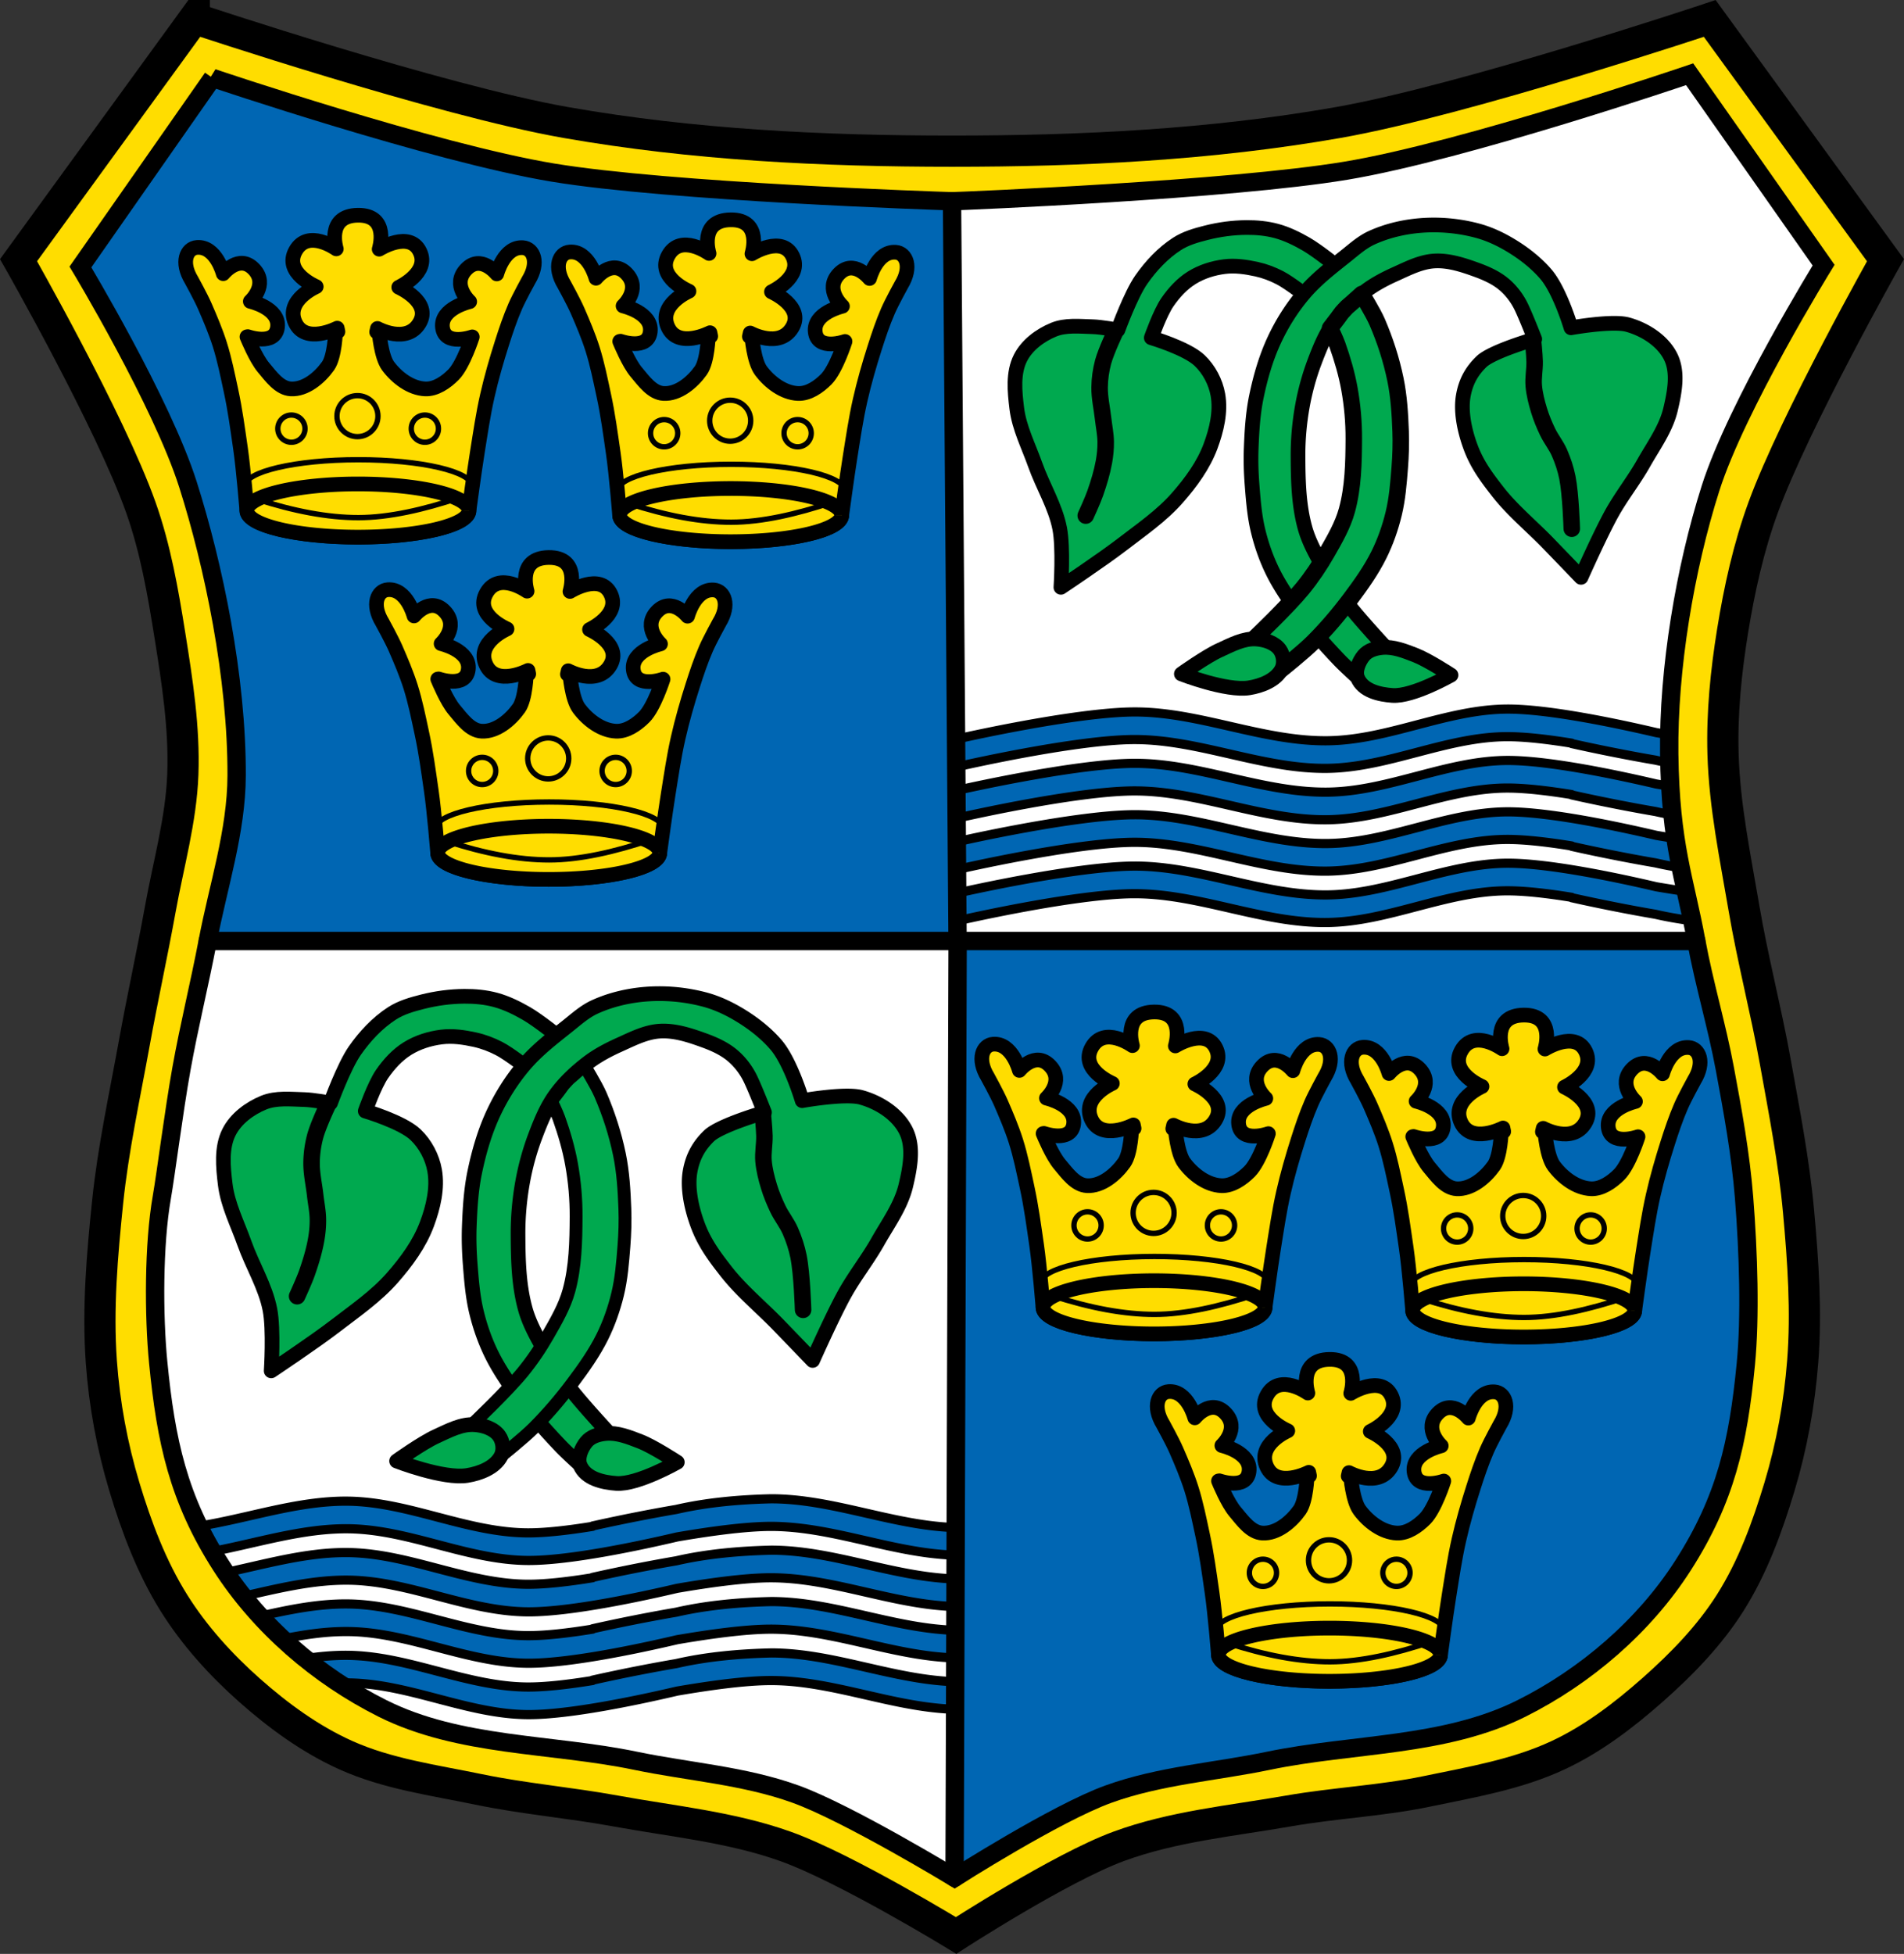
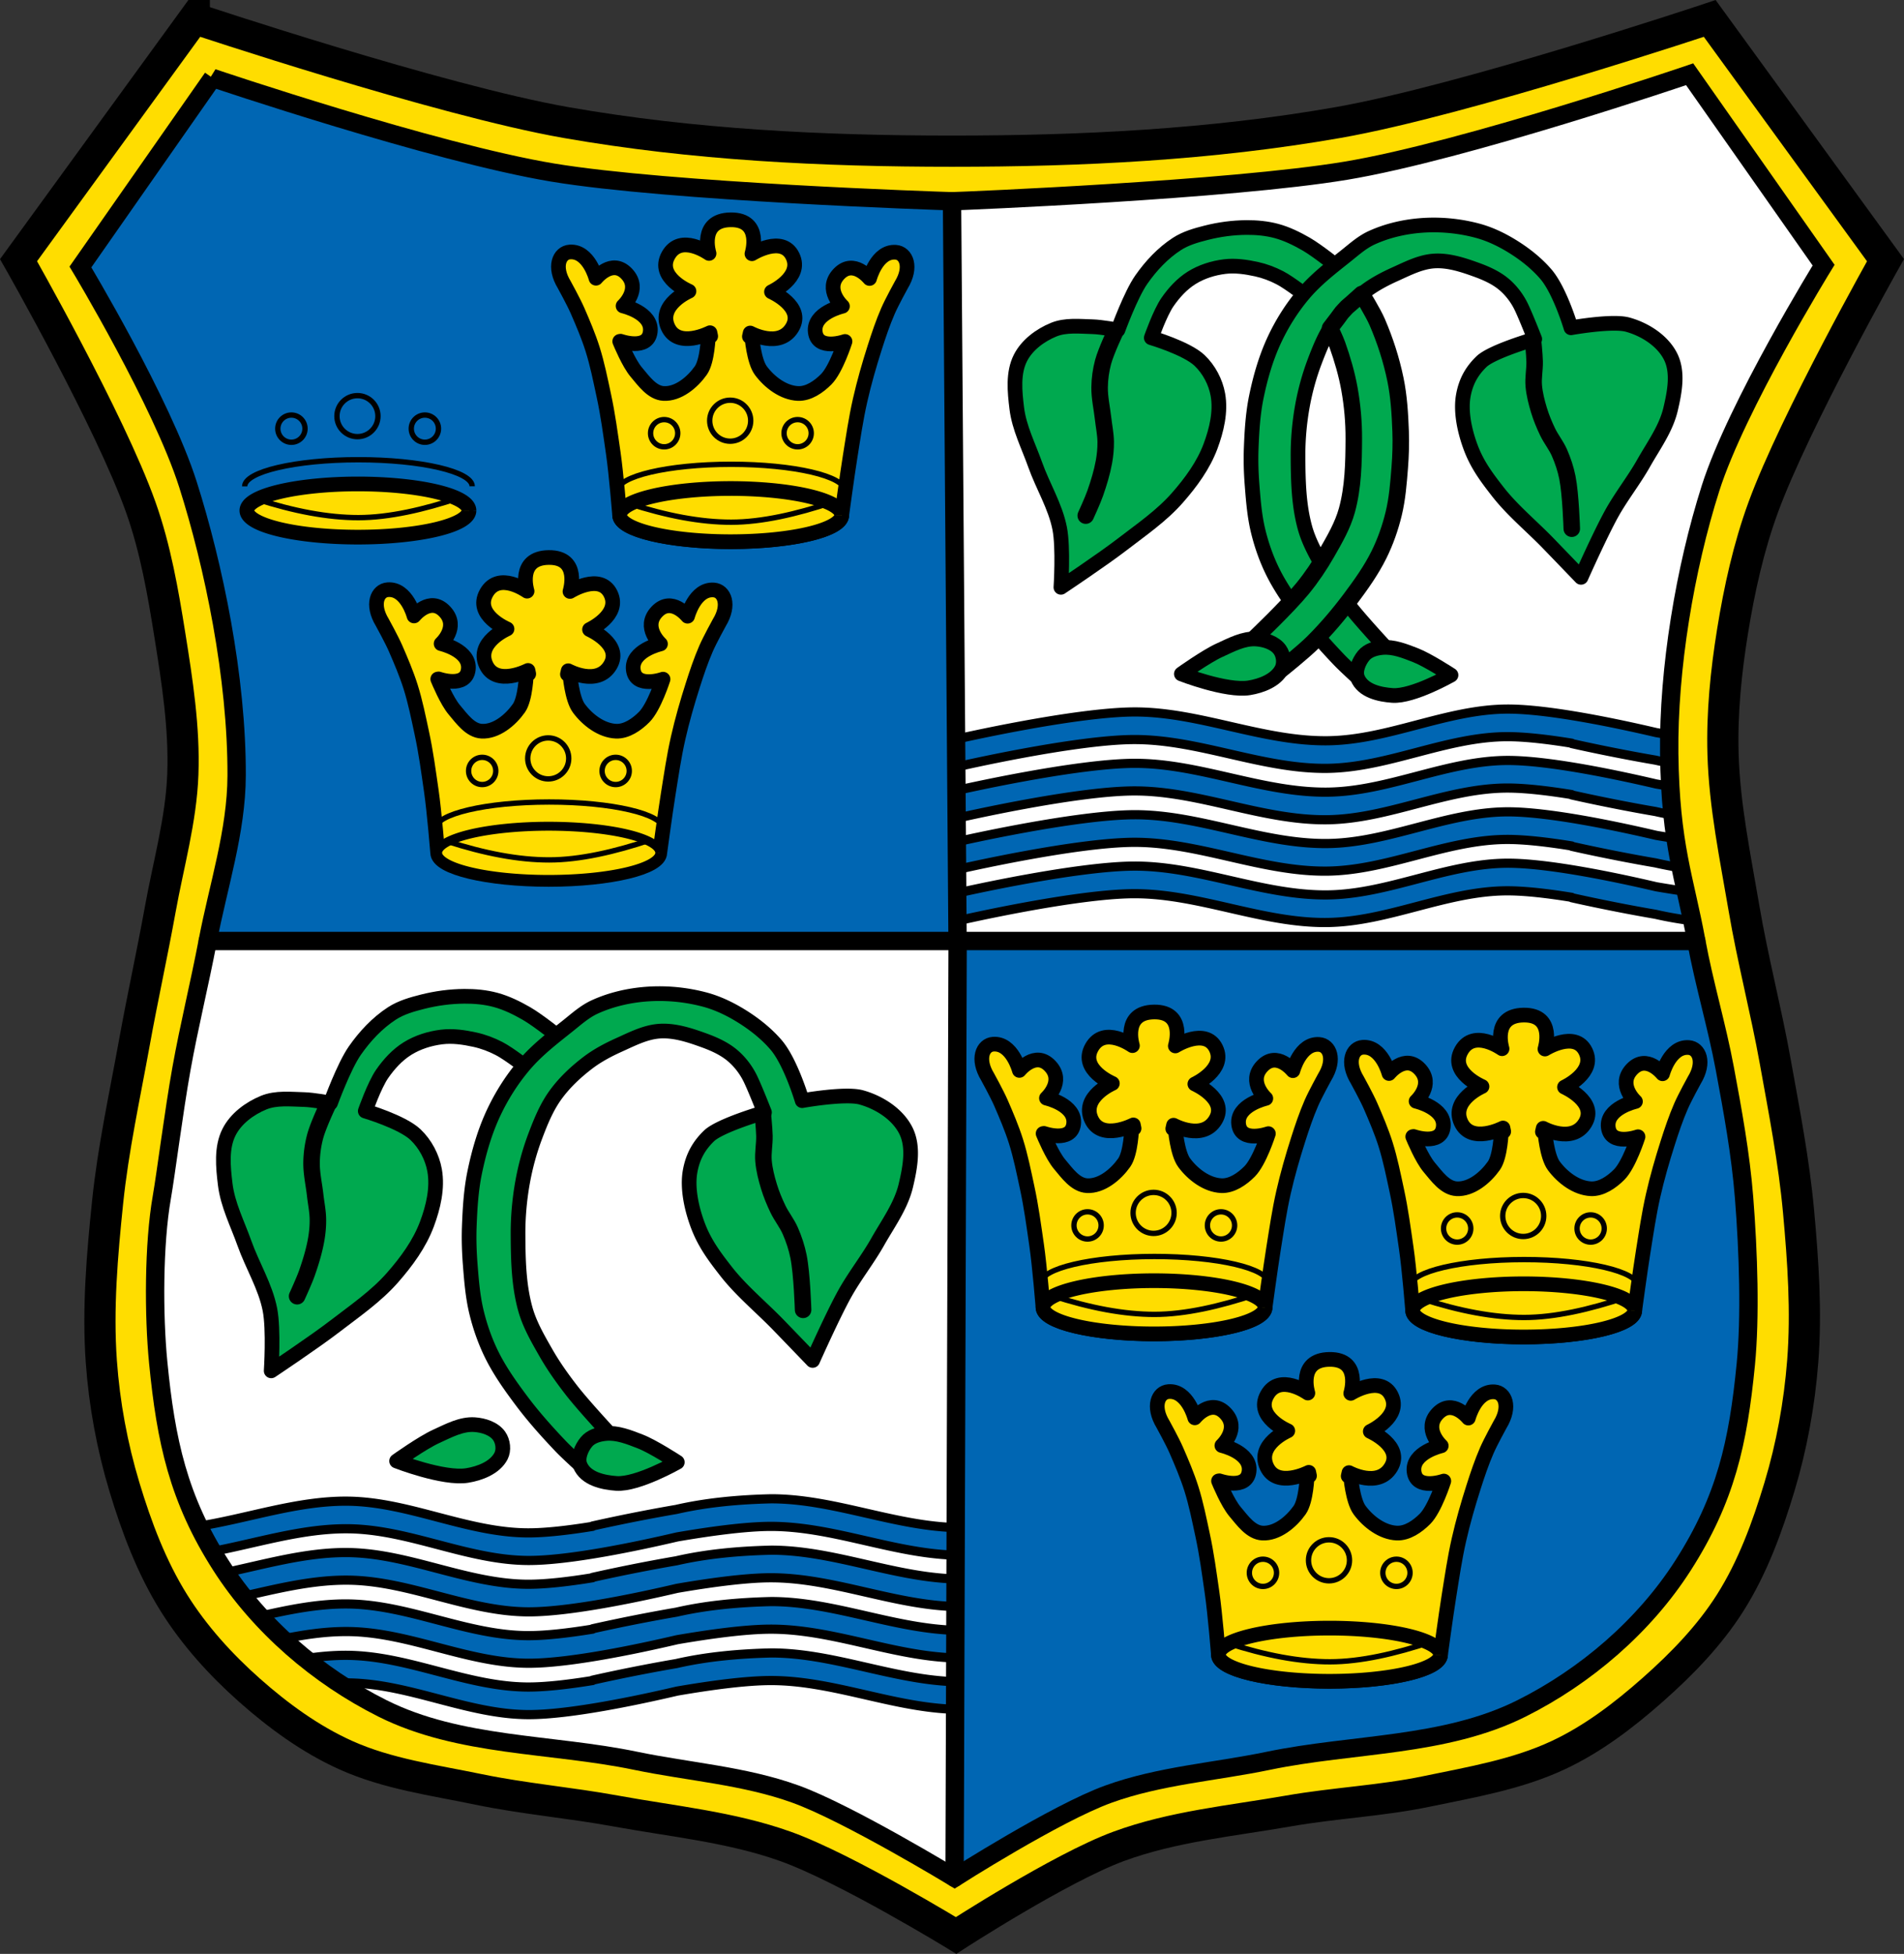
<svg xmlns="http://www.w3.org/2000/svg" width="2075.563" height="2129.407">
  <rect width="100%" height="100%" fill="#333333" stroke="none" />
  <g style="display:inline">
    <path style="display:inline;fill:#fd0;fill-opacity:1;fill-rule:evenodd;stroke:#000;stroke-width:34;stroke-linecap:butt;stroke-linejoin:miter;stroke-miterlimit:4;stroke-dasharray:none;stroke-opacity:1" d="M383.205 298.039 191.604 561.508s99.74 174.963 133.287 269.355c15.992 45 24.225 92.548 31.745 139.708 7.97 49.976 15.914 100.594 14.073 151.167-1.806 49.616-15.728 98.051-24.55 146.91-8.821 48.846-19.539 97.337-28.376 146.18-10.424 57.619-23.055 114.996-29.068 173.24-5.951 57.65-10.998 115.924-6.865 173.733 3.304 46.222 11.815 92.352 25.192 136.72 13.222 43.856 29.663 87.548 53.948 126.387 22.288 35.646 51.13 67.435 82.605 95.304 31.544 27.93 66.406 53.335 104.833 70.612 45.421 20.422 95.907 27.193 144.674 37.293 49.226 10.194 99.526 14.412 148.978 23.451 62.2 11.37 126.16 17.422 185.701 38.703 65.808 23.522 185.86 97.015 185.86 97.015s113.854-73.728 176.966-97.014c59.322-21.888 123.416-27.822 185.703-38.704 49.748-8.69 100.563-10.951 150.01-21.208 48.626-10.086 98.648-18.517 143.64-39.536 37.983-17.743 72.013-43.8 103.411-71.578 31.54-27.904 61.485-58.768 84.027-94.338 24.512-38.676 40.542-82.571 53.76-126.411 13.379-44.371 21.773-90.493 25.381-136.696 4.25-54.407.424-109.307-4.534-163.653-5.007-54.867-15.658-109.094-25.4-163.32-10.055-55.975-24.58-111.102-34.1-167.17-9.454-55.692-21.191-111.455-22.825-167.92-1.29-44.597 3.228-89.402 10.329-133.45 7.401-45.908 17.501-91.758 33.489-135.425 34.442-94.07 133.29-269.355 133.29-269.355l-191.604-263.469s-267.189 89.297-405.42 113.52c-138.464 24.263-279.995 31.148-420.569 31.148s-282.106-6.885-420.57-31.148c-138.231-24.223-405.42-113.52-405.42-113.52Z" transform="translate(-171.397 -277.968)" />
  </g>
  <g style="display:inline">
    <path style="display:inline;fill:#0066b3;fill-opacity:1;fill-rule:evenodd;stroke:none;stroke-width:20;stroke-linecap:butt;stroke-linejoin:miter;stroke-miterlimit:4;stroke-dasharray:none;stroke-opacity:1" d="M403.097 362.903 259.07 568.941s88.713 147.386 117.236 237.086c27.947 87.888 53.445 210.07 53.05 317.305-.223 60.97-31.486 180.178-31.486 180.178l817.426 6.413-6.1-812.607S901.42 487.148 774.03 466.049C644.584 444.61 403.097 362.903 403.097 362.903Z" transform="translate(-171.397 -277.968)" />
    <path style="display:inline;fill:#fff;fill-opacity:1;fill-rule:evenodd;stroke:none;stroke-width:20;stroke-linecap:butt;stroke-linejoin:miter;stroke-miterlimit:4;stroke-dasharray:none;stroke-opacity:1" d="M2020.52 1303.51s-28.31-104.518-29.487-204.178c-1.09-92.219 17.103-201.417 45.05-289.305 28.524-89.7 123.239-243.086 123.239-243.086l-146.03-208.038S1767.803 442.61 1638.36 464.05c-127.388 21.098-429.165 33.267-429.165 33.267l6.1 812.607z" transform="translate(-171.397 -277.968)" />
    <path style="display:inline;fill:#fff;fill-opacity:1;fill-rule:evenodd;stroke:none;stroke-width:20;stroke-linecap:round;stroke-linejoin:miter;stroke-miterlimit:4;stroke-dasharray:none;stroke-opacity:1" d="M397.869 1303.51s-20.324 92.675-28.69 139.359c-8.33 46.49-16.91 114.432-21.397 140.066-8.975 51.266-8.922 128.594-3.918 179.798 8.37 85.644 21.982 148.73 68.36 221.215 42.255 66.04 106.014 120.788 176.116 155.894 83.977 42.054 183.958 37.982 275.915 57.075 58.17 12.078 118.62 16.143 174.484 36.365 57.323 20.75 173.238 91.155 173.238 91.155l3.318-1014.514z" transform="translate(-171.397 -277.968)" />
    <path style="display:inline;fill:#0066b3;fill-opacity:1;fill-rule:evenodd;stroke:none;stroke-width:20;stroke-linecap:butt;stroke-linejoin:miter;stroke-miterlimit:4;stroke-dasharray:none;stroke-opacity:1" d="M1211.977 2324.437s110.35-70.404 167.673-91.155c55.863-20.222 116.315-24.287 174.486-36.365 91.957-19.093 191.936-15.02 275.913-57.075 70.102-35.106 133.86-89.855 176.116-155.894 46.378-72.484 59.99-133.571 68.36-219.215 5.004-51.204 2.89-121.387-1.919-181.798-3.751-47.145-12.298-93.83-20.96-140.324-8.703-46.71-31.126-139.1-31.126-139.1l-805.225 6.412z" transform="translate(-171.397 -277.968)" />
    <g style="fill:#0072c8;fill-opacity:1">
      <path transform="translate(-261.17 -3660.188)" d="M1101.537 5461.627c-33.886.806-69.428 3.837-103.107 11.574-48.662 8.322-91.28 18.076-91.28 18.076l.002.375c-25.653 4.176-50.843 7.156-70.396 7.112-66.284-.15-129.549-33.656-195.826-34.541-16.631-.222-33.134 1.403-49.57 4.002a468.679 468.679 0 0 0 36.154 26.308c4.64-.206 9.286-.294 13.945-.232 66.278.885 129.545 34.39 195.828 34.539 45.219.102 120.46-15.908 162.043-25.65 35.557-6.111 74.182-11.42 101.676-11.489 66.63-.165 131.22 28.438 197.592 31.205l.098-30.095c-66.22-2.868-130.674-31.3-197.158-31.184z" style="fill:#0066b3;fill-opacity:1;fill-rule:evenodd;stroke:#000;stroke-width:10;stroke-linecap:round;stroke-linejoin:round;stroke-miterlimit:4;stroke-dasharray:none;stroke-opacity:1" />
      <path transform="translate(-261.17 -3660.188)" d="M1101.537 5405.627c-33.886.806-69.428 3.837-103.107 11.574-48.662 8.322-91.28 18.076-91.28 18.076l.002.375c-25.653 4.176-50.843 7.156-70.396 7.112-66.284-.15-129.549-33.656-195.826-34.541-33.328-.445-66.146 6.487-98.934 13.945a444.847 444.847 0 0 0 24.701 24.766c24.768-5.111 49.62-8.969 74.762-8.633 66.278.885 129.545 34.39 195.828 34.539 45.219.102 120.46-15.908 162.043-25.65 35.557-6.111 74.182-11.42 101.676-11.489 66.691-.165 131.34 28.489 197.775 31.211l.098-30.092c-66.283-2.823-130.795-31.31-197.341-31.193z" style="display:inline;fill:#0066b3;fill-opacity:1;fill-rule:evenodd;stroke:#000;stroke-width:10;stroke-linecap:round;stroke-linejoin:round;stroke-miterlimit:4;stroke-dasharray:none;stroke-opacity:1" />
      <path transform="translate(-261.17 -3660.188)" d="M1101.537 5349.627c-33.886.806-69.428 3.837-103.107 11.574-48.662 8.322-91.28 18.076-91.28 18.076l.002.375c-25.653 4.176-50.843 7.156-70.396 7.112-66.284-.15-129.549-33.656-195.826-34.541-46.143-.616-91.311 12.888-136.772 22.383a402.343 402.343 0 0 0 19.23 25.972c39.175-8.842 78.26-18.809 118.071-18.277 66.278.885 129.545 34.39 195.828 34.539 45.219.102 120.46-15.908 162.043-25.65 35.557-6.111 74.182-11.42 101.676-11.489 66.752-.165 131.457 28.54 197.957 31.217l.1-30.09c-66.348-2.778-130.918-31.317-197.525-31.201z" style="display:inline;fill:#0066b3;fill-opacity:1;fill-rule:evenodd;stroke:#000;stroke-width:10;stroke-linecap:round;stroke-linejoin:round;stroke-miterlimit:4;stroke-dasharray:none;stroke-opacity:1" />
      <path transform="translate(-261.17 -3660.188)" d="M1101.537 5293.627c-33.886.806-69.428 3.837-103.107 11.574-48.662 8.322-91.28 18.076-91.28 18.076l.002.375c-25.653 4.176-50.843 7.156-70.396 7.112-66.284-.15-129.549-33.656-195.826-34.541-56.12-.75-110.798 19.386-166.315 27.79a418.388 418.388 0 0 0 14.992 27.626c50.573-9.317 100.61-26.022 151.852-25.338 66.278.885 129.545 34.39 195.828 34.539 45.219.102 120.46-15.908 162.043-25.65 35.557-6.111 74.182-11.42 101.676-11.489 66.813-.165 131.576 28.59 198.14 31.223l.1-30.09c-66.412-2.733-131.04-31.323-197.708-31.207z" style="display:inline;fill:#0066b3;fill-opacity:1;fill-rule:evenodd;stroke:#000;stroke-width:10;stroke-linecap:round;stroke-linejoin:round;stroke-miterlimit:4;stroke-dasharray:none;stroke-opacity:1" />
    </g>
    <g style="fill:#0072c8;fill-opacity:1">
      <path transform="translate(-1831.904 -124.235)" d="M3475.332 896.998c-66.283.15-129.55 33.656-195.828 34.541-71.032.949-139.75-31.524-210.787-31.4-65.545.114-194.385 29.652-194.385 29.652l.188 30.254s128.35-29.669 193.667-29.83c71.038-.176 139.756 32.349 210.788 31.4 66.277-.885 129.542-34.391 195.826-34.54 19.553-.045 44.743 2.937 70.396 7.113v.373s42.618 9.756 91.28 18.078a379.596 379.596 0 0 0 15.377 3.18 571.15 571.15 0 0 1-.196-9.551 694.8 694.8 0 0 1 .094-21.229 1386.63 1386.63 0 0 1-14.375-2.39c-41.583-9.743-116.824-25.753-162.043-25.65v0z" style="fill:#0066b3;fill-opacity:1;fill-rule:evenodd;stroke:#000;stroke-width:10;stroke-linecap:round;stroke-linejoin:round;stroke-miterlimit:4;stroke-dasharray:none;stroke-opacity:1" />
      <path transform="translate(-1831.904 -124.235)" d="M3475.332 952.998c-66.283.15-129.55 33.656-195.828 34.541-71.032.949-139.75-31.524-210.787-31.4-65.107.113-192.38 29.194-194.082 29.584l.228 30.244c1.93-.445 128.505-29.592 193.325-29.752 71.037-.176 139.755 32.349 210.787 31.4 66.277-.885 129.542-34.391 195.826-34.54 19.553-.045 44.743 2.937 70.396 7.112v.374s42.618 9.756 91.28 18.078a385.31 385.31 0 0 0 19.42 3.922 770.896 770.896 0 0 1-2.79-31.311c-5.278-.844-10.538-1.71-15.73-2.602-41.583-9.742-116.824-25.752-162.043-25.65v0z" style="display:inline;fill:#0066b3;fill-opacity:1;fill-rule:evenodd;stroke:#000;stroke-width:10;stroke-linecap:round;stroke-linejoin:round;stroke-miterlimit:4;stroke-dasharray:none;stroke-opacity:1" />
      <path transform="translate(-1831.904 -124.235)" d="M3475.332 1008.998c-66.283.15-129.55 33.656-195.828 34.541-71.032.949-139.75-31.524-210.787-31.4-64.5.112-189.666 28.577-193.662 29.49l.226 30.244c4.205-.968 128.692-29.5 192.906-29.658 71.038-.176 139.756 32.349 210.788 31.4 66.277-.885 129.542-34.391 195.826-34.54 19.553-.045 44.743 2.937 70.396 7.112v.373s42.618 9.757 91.28 18.079c9.063 2.082 18.264 3.812 27.529 5.261a999.012 999.012 0 0 1-4.93-31.718 1332.454 1332.454 0 0 1-21.699-3.534c-41.583-9.743-116.824-25.752-162.043-25.65v0z" style="display:inline;fill:#0066b3;fill-opacity:1;fill-rule:evenodd;stroke:#000;stroke-width:10;stroke-linecap:round;stroke-linejoin:round;stroke-miterlimit:4;stroke-dasharray:none;stroke-opacity:1" />
      <path transform="translate(-1831.904 -124.235)" d="M3475.332 1064.998c-66.283.15-129.55 33.656-195.828 34.541-71.032.949-139.75-31.524-210.787-31.4-63.892.111-187.028 27.98-193.242 29.396l.226 30.242c6.417-1.473 128.88-29.405 192.486-29.562 71.038-.176 139.756 32.349 210.788 31.4 66.277-.885 129.542-34.391 195.826-34.54 19.552-.045 44.743 2.937 70.396 7.112v.374s42.618 9.756 91.28 18.078c12.82 2.945 25.911 5.205 39.078 6.924a1048.774 1048.774 0 0 1-6.79-31.924 1259.086 1259.086 0 0 1-31.388-4.99c-41.583-9.743-116.824-25.753-162.043-25.651v0z" style="display:inline;fill:#0066b3;fill-opacity:1;fill-rule:evenodd;stroke:#000;stroke-width:10;stroke-linecap:round;stroke-linejoin:round;stroke-miterlimit:4;stroke-dasharray:none;stroke-opacity:1" />
    </g>
  </g>
  <g style="display:inline">
    <path style="fill:none;fill-opacity:.722;fill-rule:evenodd;stroke:#000;stroke-width:20;stroke-linecap:butt;stroke-linejoin:miter;stroke-miterlimit:4;stroke-dasharray:none;stroke-opacity:1" d="m-485.552-434.392-144.029 206.038S-540.868-80.968-512.344 8.73c27.947 87.889 53.444 210.07 53.05 317.306-.224 60.969-20.09 120.283-31.487 180.178-8.865 46.591-20.324 92.675-28.69 139.358-8.33 46.49-16.909 114.433-21.396 140.066-8.975 51.266-8.922 128.595-3.919 179.799 8.37 85.643 21.982 148.73 68.36 221.215 42.256 66.039 106.015 120.788 176.116 155.894 83.977 42.054 183.958 37.982 275.915 57.075 58.171 12.078 118.62 16.143 174.485 36.365 57.322 20.75 173.237 91.155 173.237 91.155s110.35-70.404 167.673-91.155c55.864-20.222 116.316-24.287 174.486-36.365 91.957-19.093 191.936-15.02 275.913-57.075 70.102-35.106 133.86-89.855 176.116-155.894 46.379-72.484 59.991-133.572 68.36-219.215 5.004-51.204 2.89-121.387-1.918-181.799-3.752-47.144-12.298-93.83-20.96-140.323-8.704-46.71-22.537-92.37-31.126-139.101-12.432-67.632-28.31-104.518-29.488-204.178-1.089-92.219 17.104-201.417 45.051-289.306 28.523-89.7 123.238-243.085 123.238-243.085l-146.03-208.038s-245.487 83.707-374.931 105.146c-127.389 21.098-414.438 32.831-429.165 33.267-14.72-.436-307.777-10.169-435.167-31.267-129.444-21.439-370.931-103.146-370.931-103.146Z" transform="translate(717.252 519.327)" />
    <path style="display:inline;fill:none;fill-rule:evenodd;stroke:#000;stroke-width:20;stroke-linecap:round;stroke-linejoin:miter;stroke-miterlimit:4;stroke-dasharray:none;stroke-opacity:1" d="M-490.78 506.215H1131.87M320.546-299.98l6.1 812.607-3.319 1014.515" transform="translate(717.252 519.327)" />
  </g>
  <g style="display:inline">
    <path d="M967.91 517.51c-35.046.42-23.578 36.66-23.578 36.66s-30.778-22.112-44.353 2.002c-13.575 24.114 22.472 39.166 22.472 39.166s-33.953 14.656-22.954 38.996c11 24.34 45.854 6.256 45.854 6.256s.254 1.495.776 3.78l-2.629-.018s-.777 26.997-8.153 37.415c-9.175 12.96-24.675 25.903-40.529 25.029-12.607-.696-21.708-13.673-29.846-23.327-8.166-9.688-17.05-31.19-18-33.48l.853-.174s29.836 10.64 32.418-10.243c2.582-20.883-29.623-28.157-29.623-28.157s20.04-18.152 3.92-35.143c-16.12-16.992-33.459 4.917-33.459 4.917s-7.839-30.075-28.506-28.593c-11.441.82-18.042 16.058-6.08 35.66 0 0 10.238 18.561 14.458 28.266 5.643 12.975 11.89 27.56 16.399 41.848 5.17 16.383 8.525 33.294 12.151 50.086 4.67 21.625 7.227 41.376 10.418 63.268 3.265 22.406 6.93 67.572 6.93 67.572.083 16.05 54.31 29.047 121.145 29.037 66.836-.01 120.996-13.022 120.996-29.073 0 0 5.747-42.489 9.14-63.655 3.29-20.53 6.278-41.146 10.876-61.424 4.397-19.39 9.902-38.535 15.951-57.475 4.305-13.478 8.815-26.934 14.458-39.91 4.22-9.704 14.46-28.265 14.46-28.265 11.962-19.602 5.36-34.838-6.082-35.658-20.667-1.483-28.506 28.591-28.506 28.591s-17.338-21.909-33.458-4.918c-16.12 16.992 3.919 35.145 3.919 35.145s-32.204 7.272-29.623 28.156c2.582 20.883 32.418 10.243 32.418 10.243s-9.662 30.341-20.482 41.217c-8.1 8.14-19.299 15.988-30.771 15.489-15.863-.69-31.076-12.271-40.527-25.03-7.607-10.266-9.77-37.066-9.77-37.066l-2.664-.019c.566-2.278.849-3.769.849-3.769s31.743 17.369 45.699-5.742c13.955-23.111-22.47-39.166-22.47-39.166s34.323-15.786 22.953-38.996c-11.37-23.21-44.259-2.504-44.259-2.504s11.857-37.414-23.19-36.994z" style="fill:#fd0;fill-opacity:1;fill-rule:evenodd;stroke:#000;stroke-width:16;stroke-linecap:butt;stroke-linejoin:round;stroke-miterlimit:4;stroke-dasharray:none;stroke-opacity:1" transform="translate(-171.397 -277.968)" />
    <path d="M1088.99 839.346a121.072 28.982 0 0 1-120.998 28.981 121.072 28.982 0 0 1-121.147-28.946 121.072 28.982 0 0 1 120.847-29.017 121.072 28.982 0 0 1 121.297 28.91" style="fill:#fd0;fill-opacity:1;stroke:#000;stroke-width:9.703;stroke-linecap:butt;stroke-linejoin:round;stroke-miterlimit:4;stroke-dasharray:none;stroke-opacity:1" transform="translate(-171.397 -277.968)" />
    <path d="M1088.99 839.346a121.072 28.982 0 0 1-120.998 28.981 121.072 28.982 0 0 1-121.147-28.946 121.072 28.982 0 0 1 120.847-29.017 121.072 28.982 0 0 1 121.297 28.91" style="fill:#fd0;fill-opacity:1;stroke:#000;stroke-width:16;stroke-linecap:butt;stroke-linejoin:round;stroke-miterlimit:4;stroke-dasharray:none;stroke-opacity:1" transform="translate(-171.397 -277.968)" />
    <g transform="matrix(.97 0 0 .97 481.855 355.544)" style="fill:none;fill-opacity:1">
      <circle style="fill:none;fill-opacity:1;stroke:#000;stroke-width:6;stroke-linecap:butt;stroke-linejoin:round;stroke-miterlimit:4;stroke-dasharray:none;stroke-opacity:1" cx="323.855" cy="106.134" r="23.042" />
      <circle style="fill:none;fill-opacity:1;stroke:#000;stroke-width:6;stroke-linecap:butt;stroke-linejoin:round;stroke-miterlimit:4;stroke-dasharray:none;stroke-opacity:1" cx="249.635" cy="120.202" r="15.28" />
      <circle style="fill:none;fill-opacity:1;stroke:#000;stroke-width:6;stroke-linecap:butt;stroke-linejoin:round;stroke-miterlimit:4;stroke-dasharray:none;stroke-opacity:1" cx="399.635" cy="120.202" r="15.28" />
    </g>
    <g style="fill:none;fill-opacity:1">
      <path style="fill:none;fill-opacity:1;stroke:#000;stroke-width:6;stroke-linecap:butt;stroke-linejoin:round;stroke-miterlimit:4;stroke-dasharray:none;stroke-opacity:1" d="M197.133 185.062c-.088-16.515 57.03-29.922 127.606-29.953 70.576-.031 127.908 13.327 128.083 29.841M438 197.914c-39.313 13.157-78.716 22.251-113.023 22.256-34.308.005-72.34-7.142-115.314-21.061" transform="matrix(.97 0 0 .97 481.855 355.544)" />
    </g>
-     <path d="M561.569 512.535c-35.047.42-23.58 36.661-23.58 36.661s-30.777-22.112-44.352 2.001c-13.575 24.114 22.472 39.167 22.472 39.167s-33.953 14.655-22.954 38.995c11 24.34 45.854 6.256 45.854 6.256s.254 1.495.776 3.78l-2.629-.018s-.777 26.997-8.153 37.415c-9.174 12.96-24.675 25.903-40.529 25.03-12.607-.696-21.708-13.673-29.846-23.328-8.166-9.688-17.05-31.19-18-33.479l.853-.174s29.836 10.64 32.418-10.243c2.582-20.884-29.623-28.158-29.623-28.158s20.04-18.152 3.92-35.143c-16.12-16.991-33.459 4.918-33.459 4.918s-7.839-30.076-28.506-28.594c-11.44.82-18.042 16.058-6.08 35.66 0 0 10.238 18.561 14.458 28.266 5.643 12.976 11.89 27.561 16.399 41.848 5.17 16.383 8.525 33.294 12.151 50.086 4.67 21.625 7.227 41.377 10.418 63.269 3.266 22.405 6.93 67.572 6.93 67.572.083 16.05 54.31 29.047 121.145 29.037 66.836-.01 120.996-13.023 120.996-29.073 0 0 5.747-42.49 9.14-63.655 3.29-20.531 6.278-41.146 10.876-61.425 4.397-19.39 9.902-38.535 15.951-57.475 4.305-13.478 8.815-26.934 14.458-39.909 4.22-9.705 14.46-28.266 14.46-28.266 11.962-19.602 5.36-34.837-6.082-35.658-20.667-1.482-28.506 28.592-28.506 28.592s-17.338-21.91-33.458-4.918c-16.12 16.991 3.919 35.145 3.919 35.145s-32.204 7.272-29.623 28.155c2.582 20.884 32.418 10.243 32.418 10.243s-9.662 30.341-20.482 41.217c-8.1 8.14-19.299 15.988-30.771 15.49-15.863-.69-31.076-12.272-40.527-25.03-7.607-10.267-9.77-37.066-9.77-37.066l-2.664-.02c.566-2.278.849-3.769.849-3.769s31.743 17.37 45.699-5.742c13.955-23.11-22.47-39.166-22.47-39.166s34.323-15.785 22.953-38.996c-11.37-23.21-44.259-2.503-44.259-2.503s11.857-37.415-23.19-36.995z" style="fill:#fd0;fill-opacity:1;fill-rule:evenodd;stroke:#000;stroke-width:16;stroke-linecap:butt;stroke-linejoin:round;stroke-miterlimit:4;stroke-dasharray:none;stroke-opacity:1" transform="translate(-171.397 -277.968)" />
    <path d="M682.647 834.37a121.072 28.982 0 0 1-120.997 28.983 121.072 28.982 0 0 1-121.147-28.946 121.072 28.982 0 0 1 120.847-29.018 121.072 28.982 0 0 1 121.297 28.91" style="fill:#fd0;fill-opacity:1;stroke:#000;stroke-width:9.703;stroke-linecap:butt;stroke-linejoin:round;stroke-miterlimit:4;stroke-dasharray:none;stroke-opacity:1" transform="translate(-171.397 -277.968)" />
    <path d="M682.647 834.37a121.072 28.982 0 0 1-120.997 28.983 121.072 28.982 0 0 1-121.147-28.946 121.072 28.982 0 0 1 120.847-29.018 121.072 28.982 0 0 1 121.297 28.91" style="fill:#fd0;fill-opacity:1;stroke:#000;stroke-width:16;stroke-linecap:butt;stroke-linejoin:round;stroke-miterlimit:4;stroke-dasharray:none;stroke-opacity:1" transform="translate(-171.397 -277.968)" />
    <g transform="matrix(.97 0 0 .97 75.513 350.569)" style="fill:none;fill-opacity:1">
      <circle style="fill:none;fill-opacity:1;stroke:#000;stroke-width:6;stroke-linecap:butt;stroke-linejoin:round;stroke-miterlimit:4;stroke-dasharray:none;stroke-opacity:1" cx="323.855" cy="106.134" r="23.042" />
      <circle style="fill:none;fill-opacity:1;stroke:#000;stroke-width:6;stroke-linecap:butt;stroke-linejoin:round;stroke-miterlimit:4;stroke-dasharray:none;stroke-opacity:1" cx="249.635" cy="120.202" r="15.28" />
      <circle style="fill:none;fill-opacity:1;stroke:#000;stroke-width:6;stroke-linecap:butt;stroke-linejoin:round;stroke-miterlimit:4;stroke-dasharray:none;stroke-opacity:1" cx="399.635" cy="120.202" r="15.28" />
    </g>
    <g style="fill:none;fill-opacity:1">
      <path style="fill:none;fill-opacity:1;stroke:#000;stroke-width:6;stroke-linecap:butt;stroke-linejoin:round;stroke-miterlimit:4;stroke-dasharray:none;stroke-opacity:1" d="M197.133 185.062c-.088-16.515 57.03-29.922 127.606-29.953 70.576-.031 127.908 13.327 128.083 29.841M438 197.914c-39.313 13.157-78.716 22.251-113.023 22.256-34.308.005-72.34-7.142-115.314-21.061" transform="matrix(.97 0 0 .97 75.513 350.569)" />
    </g>
    <path d="M769.547 885.562c-35.047.42-23.58 36.661-23.58 36.661s-30.778-22.112-44.353 2.001c-13.575 24.114 22.473 39.167 22.473 39.167s-33.954 14.655-22.954 38.996c11 24.34 45.854 6.255 45.854 6.255s.254 1.495.775 3.781l-2.628-.019s-.777 26.997-8.153 37.415c-9.175 12.96-24.675 25.903-40.529 25.03-12.608-.696-21.708-13.673-29.846-23.328-8.166-9.688-17.05-31.19-18-33.479l.853-.174s29.836 10.64 32.418-10.243c2.581-20.884-29.623-28.158-29.623-28.158s20.04-18.152 3.92-35.143c-16.12-16.991-33.459 4.918-33.459 4.918s-7.84-30.076-28.506-28.594c-11.441.82-18.042 16.058-6.08 35.66 0 0 10.238 18.561 14.458 28.266 5.643 12.976 11.889 27.561 16.399 41.848 5.17 16.383 8.525 33.294 12.151 50.086 4.67 21.625 7.226 41.377 10.417 63.269 3.266 22.405 6.93 67.572 6.93 67.572.084 16.05 54.31 29.047 121.146 29.037 66.836-.01 120.996-13.023 120.996-29.073 0 0 5.747-42.49 9.14-63.655 3.29-20.531 6.278-41.146 10.876-61.425 4.397-19.39 9.902-38.535 15.951-57.475 4.305-13.478 8.815-26.934 14.458-39.909 4.22-9.705 14.46-28.266 14.46-28.266 11.962-19.602 5.359-34.837-6.082-35.658-20.667-1.482-28.506 28.592-28.506 28.592s-17.339-21.91-33.458-4.918c-16.12 16.991 3.919 35.145 3.919 35.145s-32.204 7.272-29.623 28.155c2.582 20.884 32.418 10.243 32.418 10.243s-9.662 30.341-20.482 41.217c-8.1 8.14-19.3 15.988-30.771 15.49-15.863-.69-31.076-12.272-40.527-25.03-7.607-10.267-9.77-37.066-9.77-37.066l-2.664-.02c.566-2.278.849-3.769.849-3.769s31.743 17.37 45.699-5.742c13.955-23.11-22.47-39.166-22.47-39.166s34.323-15.785 22.953-38.996c-11.37-23.21-44.259-2.503-44.259-2.503s11.857-37.415-23.19-36.995z" style="fill:#fd0;fill-opacity:1;fill-rule:evenodd;stroke:#000;stroke-width:16;stroke-linecap:butt;stroke-linejoin:round;stroke-miterlimit:4;stroke-dasharray:none;stroke-opacity:1" transform="translate(-171.397 -277.968)" />
    <path d="M890.625 1207.398a121.072 28.982 0 0 1-120.997 28.982 121.072 28.982 0 0 1-121.147-28.946 121.072 28.982 0 0 1 120.847-29.018 121.072 28.982 0 0 1 121.297 28.91" style="fill:#fd0;fill-opacity:1;stroke:#000;stroke-width:9.703;stroke-linecap:butt;stroke-linejoin:round;stroke-miterlimit:4;stroke-dasharray:none;stroke-opacity:1" transform="translate(-171.397 -277.968)" />
-     <path d="M890.625 1207.398a121.072 28.982 0 0 1-120.997 28.982 121.072 28.982 0 0 1-121.147-28.946 121.072 28.982 0 0 1 120.847-29.018 121.072 28.982 0 0 1 121.297 28.91" style="fill:#fd0;fill-opacity:1;stroke:#000;stroke-width:16;stroke-linecap:butt;stroke-linejoin:round;stroke-miterlimit:4;stroke-dasharray:none;stroke-opacity:1" transform="translate(-171.397 -277.968)" />
    <g transform="matrix(.97 0 0 .97 283.49 723.596)" style="fill:none;fill-opacity:1">
      <circle style="fill:none;fill-opacity:1;stroke:#000;stroke-width:6;stroke-linecap:butt;stroke-linejoin:round;stroke-miterlimit:4;stroke-dasharray:none;stroke-opacity:1" cx="323.855" cy="106.134" r="23.042" />
      <circle style="fill:none;fill-opacity:1;stroke:#000;stroke-width:6;stroke-linecap:butt;stroke-linejoin:round;stroke-miterlimit:4;stroke-dasharray:none;stroke-opacity:1" cx="249.635" cy="120.202" r="15.28" />
      <circle style="fill:none;fill-opacity:1;stroke:#000;stroke-width:6;stroke-linecap:butt;stroke-linejoin:round;stroke-miterlimit:4;stroke-dasharray:none;stroke-opacity:1" cx="399.635" cy="120.202" r="15.28" />
    </g>
    <g style="fill:none;fill-opacity:1">
      <path style="fill:none;fill-opacity:1;stroke:#000;stroke-width:6;stroke-linecap:butt;stroke-linejoin:round;stroke-miterlimit:4;stroke-dasharray:none;stroke-opacity:1" d="M197.133 185.062c-.088-16.515 57.03-29.922 127.606-29.953 70.576-.031 127.908 13.327 128.083 29.841M438 197.914c-39.313 13.157-78.716 22.251-113.023 22.256-34.308.005-72.34-7.142-115.314-21.061" transform="matrix(.97 0 0 .97 283.49 723.596)" />
    </g>
    <path d="M1429.446 1380.863c-35.047.42-23.579 36.661-23.579 36.661s-30.778-22.112-44.353 2.001c-13.575 24.114 22.472 39.167 22.472 39.167s-33.953 14.655-22.954 38.995c11 24.34 45.855 6.256 45.855 6.256s.253 1.495.775 3.78l-2.629-.018s-.777 26.997-8.153 37.415c-9.174 12.96-24.675 25.903-40.529 25.029-12.607-.695-21.708-13.672-29.846-23.327-8.166-9.688-17.05-31.19-18-33.48l.853-.174s29.836 10.64 32.418-10.243c2.582-20.883-29.622-28.157-29.622-28.157s20.038-18.152 3.919-35.143c-16.12-16.992-33.459 4.918-33.459 4.918s-7.839-30.076-28.506-28.594c-11.44.82-18.042 16.058-6.08 35.66 0 0 10.238 18.561 14.458 28.266 5.643 12.975 11.89 27.56 16.399 41.848 5.17 16.383 8.526 33.294 12.151 50.086 4.67 21.625 7.227 41.376 10.418 63.268 3.266 22.406 6.93 67.573 6.93 67.573.083 16.05 54.31 29.047 121.145 29.037 66.836-.01 120.996-13.023 120.996-29.073 0 0 5.748-42.49 9.14-63.655 3.29-20.532 6.278-41.146 10.876-61.425 4.397-19.39 9.902-38.535 15.951-57.475 4.305-13.478 8.815-26.934 14.458-39.91 4.22-9.704 14.46-28.265 14.46-28.265 11.962-19.602 5.36-34.838-6.082-35.658-20.667-1.483-28.506 28.591-28.506 28.591s-17.338-21.909-33.458-4.918c-16.12 16.992 3.919 35.145 3.919 35.145s-32.204 7.273-29.623 28.156c2.582 20.884 32.418 10.243 32.418 10.243s-9.662 30.341-20.482 41.217c-8.1 8.14-19.299 15.988-30.771 15.489-15.863-.69-31.075-12.271-40.527-25.029-7.606-10.267-9.77-37.067-9.77-37.067l-2.664-.019c.566-2.278.849-3.769.849-3.769s31.743 17.369 45.699-5.742c13.955-23.111-22.47-39.166-22.47-39.166s34.323-15.786 22.953-38.996c-11.37-23.21-44.258-2.504-44.258-2.504s11.856-37.414-23.191-36.994z" style="fill:#fd0;fill-opacity:1;fill-rule:evenodd;stroke:#000;stroke-width:16;stroke-linecap:butt;stroke-linejoin:round;stroke-miterlimit:4;stroke-dasharray:none;stroke-opacity:1" transform="translate(-171.397 -277.968)" />
    <path d="M1550.524 1702.699a121.072 28.982 0 0 1-120.996 28.982 121.072 28.982 0 0 1-121.147-28.946 121.072 28.982 0 0 1 120.846-29.018 121.072 28.982 0 0 1 121.297 28.91" style="fill:#fd0;fill-opacity:1;stroke:#000;stroke-width:9.703;stroke-linecap:butt;stroke-linejoin:round;stroke-miterlimit:4;stroke-dasharray:none;stroke-opacity:1" transform="translate(-171.397 -277.968)" />
    <path d="M1550.524 1702.699a121.072 28.982 0 0 1-120.996 28.982 121.072 28.982 0 0 1-121.147-28.946 121.072 28.982 0 0 1 120.846-29.018 121.072 28.982 0 0 1 121.297 28.91" style="fill:#fd0;fill-opacity:1;stroke:#000;stroke-width:16;stroke-linecap:butt;stroke-linejoin:round;stroke-miterlimit:4;stroke-dasharray:none;stroke-opacity:1" transform="translate(-171.397 -277.968)" />
    <g transform="matrix(.97 0 0 .97 943.39 1218.897)" style="fill:none;fill-opacity:1">
      <circle style="fill:none;fill-opacity:1;stroke:#000;stroke-width:6;stroke-linecap:butt;stroke-linejoin:round;stroke-miterlimit:4;stroke-dasharray:none;stroke-opacity:1" cx="323.855" cy="106.134" r="23.042" />
      <circle style="fill:none;fill-opacity:1;stroke:#000;stroke-width:6;stroke-linecap:butt;stroke-linejoin:round;stroke-miterlimit:4;stroke-dasharray:none;stroke-opacity:1" cx="249.635" cy="120.202" r="15.28" />
      <circle style="fill:none;fill-opacity:1;stroke:#000;stroke-width:6;stroke-linecap:butt;stroke-linejoin:round;stroke-miterlimit:4;stroke-dasharray:none;stroke-opacity:1" cx="399.635" cy="120.202" r="15.28" />
    </g>
    <g style="fill:none;fill-opacity:1">
      <path style="fill:none;fill-opacity:1;stroke:#000;stroke-width:6;stroke-linecap:butt;stroke-linejoin:round;stroke-miterlimit:4;stroke-dasharray:none;stroke-opacity:1" d="M197.133 185.062c-.088-16.515 57.03-29.922 127.606-29.953 70.576-.031 127.908 13.327 128.083 29.841M438 197.914c-39.313 13.157-78.716 22.251-113.023 22.256-34.308.005-72.34-7.142-115.314-21.061" transform="matrix(.97 0 0 .97 943.39 1218.897)" />
    </g>
    <path d="M1832.382 1384.232c-35.047.42-23.58 36.661-23.58 36.661s-30.777-22.112-44.352 2.001c-13.575 24.114 22.472 39.167 22.472 39.167s-33.953 14.655-22.954 38.996c11 24.34 45.854 6.255 45.854 6.255s.254 1.495.776 3.781l-2.629-.019s-.777 26.997-8.153 37.415c-9.175 12.96-24.675 25.903-40.529 25.03-12.608-.696-21.708-13.673-29.846-23.328-8.166-9.688-17.05-31.19-18-33.479l.853-.174s29.836 10.64 32.418-10.243c2.581-20.884-29.623-28.158-29.623-28.158s20.04-18.152 3.92-35.143c-16.12-16.991-33.459 4.918-33.459 4.918s-7.839-30.076-28.506-28.594c-11.441.82-18.042 16.058-6.08 35.66 0 0 10.238 18.561 14.458 28.266 5.643 12.976 11.889 27.561 16.399 41.848 5.17 16.383 8.525 33.294 12.151 50.086 4.67 21.625 7.226 41.377 10.417 63.269 3.266 22.405 6.931 67.572 6.931 67.572.083 16.05 54.31 29.047 121.145 29.037 66.836-.01 120.996-13.023 120.996-29.073 0 0 5.747-42.49 9.14-63.655 3.29-20.531 6.278-41.146 10.876-61.425 4.397-19.39 9.902-38.535 15.951-57.475 4.305-13.478 8.815-26.934 14.458-39.909 4.22-9.705 14.46-28.266 14.46-28.266 11.962-19.602 5.36-34.837-6.082-35.658-20.667-1.482-28.506 28.592-28.506 28.592s-17.338-21.91-33.458-4.918c-16.12 16.991 3.919 35.145 3.919 35.145s-32.204 7.272-29.623 28.155c2.582 20.884 32.418 10.244 32.418 10.244s-9.662 30.34-20.482 41.216c-8.1 8.14-19.299 15.988-30.771 15.49-15.863-.69-31.076-12.272-40.527-25.03-7.607-10.267-9.77-37.066-9.77-37.066l-2.664-.02c.566-2.278.849-3.769.849-3.769s31.743 17.37 45.699-5.742c13.955-23.11-22.47-39.166-22.47-39.166s34.323-15.785 22.953-38.996c-11.37-23.21-44.259-2.503-44.259-2.503s11.857-37.415-23.19-36.995z" style="fill:#fd0;fill-opacity:1;fill-rule:evenodd;stroke:#000;stroke-width:16;stroke-linecap:butt;stroke-linejoin:round;stroke-miterlimit:4;stroke-dasharray:none;stroke-opacity:1" transform="translate(-171.397 -277.968)" />
    <path d="M1953.46 1706.068a121.072 28.982 0 0 1-120.997 28.982 121.072 28.982 0 0 1-121.147-28.946 121.072 28.982 0 0 1 120.847-29.018 121.072 28.982 0 0 1 121.297 28.91" style="fill:#fd0;fill-opacity:1;stroke:#000;stroke-width:9.703;stroke-linecap:butt;stroke-linejoin:round;stroke-miterlimit:4;stroke-dasharray:none;stroke-opacity:1" transform="translate(-171.397 -277.968)" />
    <path d="M1953.46 1706.068a121.072 28.982 0 0 1-120.997 28.982 121.072 28.982 0 0 1-121.147-28.946 121.072 28.982 0 0 1 120.847-29.018 121.072 28.982 0 0 1 121.297 28.91" style="fill:#fd0;fill-opacity:1;stroke:#000;stroke-width:16;stroke-linecap:butt;stroke-linejoin:round;stroke-miterlimit:4;stroke-dasharray:none;stroke-opacity:1" transform="translate(-171.397 -277.968)" />
    <g transform="matrix(.97 0 0 .97 1346.326 1222.266)" style="fill:none;fill-opacity:1">
      <circle style="fill:none;fill-opacity:1;stroke:#000;stroke-width:6;stroke-linecap:butt;stroke-linejoin:round;stroke-miterlimit:4;stroke-dasharray:none;stroke-opacity:1" cx="323.855" cy="106.134" r="23.042" />
      <circle style="fill:none;fill-opacity:1;stroke:#000;stroke-width:6;stroke-linecap:butt;stroke-linejoin:round;stroke-miterlimit:4;stroke-dasharray:none;stroke-opacity:1" cx="249.635" cy="120.202" r="15.28" />
      <circle style="fill:none;fill-opacity:1;stroke:#000;stroke-width:6;stroke-linecap:butt;stroke-linejoin:round;stroke-miterlimit:4;stroke-dasharray:none;stroke-opacity:1" cx="399.635" cy="120.202" r="15.28" />
    </g>
    <g style="fill:none;fill-opacity:1">
      <path style="fill:none;fill-opacity:1;stroke:#000;stroke-width:6;stroke-linecap:butt;stroke-linejoin:round;stroke-miterlimit:4;stroke-dasharray:none;stroke-opacity:1" d="M197.133 185.062c-.088-16.515 57.03-29.922 127.606-29.953 70.576-.031 127.908 13.327 128.083 29.841M438 197.914c-39.313 13.157-78.716 22.251-113.023 22.256-34.308.005-72.34-7.142-115.314-21.061" transform="matrix(.97 0 0 .97 1346.326 1222.266)" />
    </g>
    <path d="M1620.671 1759.48c-35.047.42-23.579 36.66-23.579 36.66s-30.778-22.112-44.353 2.002c-13.575 24.113 22.472 39.166 22.472 39.166s-33.953 14.656-22.954 38.996c11 24.34 45.855 6.256 45.855 6.256s.253 1.494.775 3.78l-2.629-.019s-.777 26.998-8.153 37.416c-9.174 12.959-24.674 25.903-40.529 25.028-12.607-.695-21.708-13.672-29.846-23.327-8.166-9.688-17.05-31.19-18-33.479l.853-.174s29.837 10.64 32.418-10.243c2.582-20.884-29.622-28.158-29.622-28.158s20.039-18.152 3.919-35.143-33.459 4.918-33.459 4.918-7.839-30.076-28.506-28.593c-11.44.82-18.042 16.058-6.08 35.66 0 0 10.238 18.56 14.458 28.266 5.643 12.975 11.89 27.56 16.399 41.847 5.171 16.383 8.526 33.294 12.151 50.086 4.67 21.625 7.227 41.377 10.418 63.269 3.266 22.405 6.93 67.572 6.93 67.572.083 16.05 54.31 29.047 121.145 29.037 66.836-.01 120.996-13.023 120.996-29.073 0 0 5.748-42.49 9.14-63.655 3.291-20.531 6.278-41.146 10.876-61.424 4.397-19.39 9.902-38.535 15.951-57.475 4.305-13.479 8.816-26.934 14.458-39.91 4.22-9.705 14.46-28.265 14.46-28.265 11.962-19.603 5.36-34.838-6.081-35.659-20.668-1.482-28.507 28.592-28.507 28.592s-17.338-21.91-33.458-4.918c-16.12 16.991 3.92 35.145 3.92 35.145s-32.205 7.272-29.623 28.156c2.581 20.883 32.417 10.243 32.417 10.243s-9.662 30.34-20.482 41.217c-8.099 8.14-19.299 15.987-30.771 15.488-15.863-.69-31.075-12.27-40.527-25.028-7.606-10.267-9.77-37.067-9.77-37.067l-2.664-.019c.567-2.278.85-3.77.85-3.77s31.742 17.37 45.698-5.742c13.955-23.11-22.47-39.166-22.47-39.166s34.323-15.785 22.953-38.996c-11.37-23.21-44.258-2.503-44.258-2.503s11.856-37.415-23.19-36.995z" style="fill:#fd0;fill-opacity:1;fill-rule:evenodd;stroke:#000;stroke-width:16;stroke-linecap:butt;stroke-linejoin:round;stroke-miterlimit:4;stroke-dasharray:none;stroke-opacity:1" transform="translate(-171.397 -277.968)" />
    <path d="M1741.75 2081.315a121.072 28.982 0 0 1-120.997 28.982 121.072 28.982 0 0 1-121.147-28.946 121.072 28.982 0 0 1 120.847-29.017 121.072 28.982 0 0 1 121.296 28.91" style="fill:#fd0;fill-opacity:1;stroke:#000;stroke-width:9.703;stroke-linecap:butt;stroke-linejoin:round;stroke-miterlimit:4;stroke-dasharray:none;stroke-opacity:1" transform="translate(-171.397 -277.968)" />
    <path d="M1741.75 2081.315a121.072 28.982 0 0 1-120.997 28.982 121.072 28.982 0 0 1-121.147-28.946 121.072 28.982 0 0 1 120.847-29.017 121.072 28.982 0 0 1 121.296 28.91" style="fill:#fd0;fill-opacity:1;stroke:#000;stroke-width:16;stroke-linecap:butt;stroke-linejoin:round;stroke-miterlimit:4;stroke-dasharray:none;stroke-opacity:1" transform="translate(-171.397 -277.968)" />
    <g transform="matrix(.97 0 0 .97 1134.615 1597.513)" style="fill:none;fill-opacity:1">
      <circle style="fill:none;fill-opacity:1;stroke:#000;stroke-width:6;stroke-linecap:butt;stroke-linejoin:round;stroke-miterlimit:4;stroke-dasharray:none;stroke-opacity:1" cx="323.855" cy="106.134" r="23.042" />
      <circle style="fill:none;fill-opacity:1;stroke:#000;stroke-width:6;stroke-linecap:butt;stroke-linejoin:round;stroke-miterlimit:4;stroke-dasharray:none;stroke-opacity:1" cx="249.635" cy="120.202" r="15.28" />
      <circle style="fill:none;fill-opacity:1;stroke:#000;stroke-width:6;stroke-linecap:butt;stroke-linejoin:round;stroke-miterlimit:4;stroke-dasharray:none;stroke-opacity:1" cx="399.635" cy="120.202" r="15.28" />
    </g>
    <g style="fill:none;fill-opacity:1">
-       <path style="fill:none;fill-opacity:1;stroke:#000;stroke-width:6;stroke-linecap:butt;stroke-linejoin:round;stroke-miterlimit:4;stroke-dasharray:none;stroke-opacity:1" d="M197.133 185.062c-.088-16.515 57.03-29.922 127.606-29.953 70.576-.031 127.908 13.327 128.083 29.841M438 197.914c-39.313 13.157-78.716 22.251-113.023 22.256-34.308.005-72.34-7.142-115.314-21.061" transform="matrix(.97 0 0 .97 1134.615 1597.513)" />
+       <path style="fill:none;fill-opacity:1;stroke:#000;stroke-width:6;stroke-linecap:butt;stroke-linejoin:round;stroke-miterlimit:4;stroke-dasharray:none;stroke-opacity:1" d="M197.133 185.062M438 197.914c-39.313 13.157-78.716 22.251-113.023 22.256-34.308.005-72.34-7.142-115.314-21.061" transform="matrix(.97 0 0 .97 1134.615 1597.513)" />
    </g>
  </g>
  <g style="display:inline">
    <path d="M1529.96 525.929c-14.627.102-29.333 2.093-43.517 5.671-11.109 2.803-22.5 6.022-32.11 12.26-15.382 9.98-28.357 23.907-38.852 38.943-11.526 16.513-25.433 54.799-25.433 54.799s-18.35-3.32-27.634-3.56c-14.215-.366-29.388-2.16-42.535 3.26-14.613 6.024-28.95 16.65-36.097 30.748-8.283 16.34-6.224 36.628-4.011 54.814 2.604 21.404 12.839 41.18 20.054 61.499 8.308 23.397 21.953 45.158 26.739 69.52 4.125 20.995 1.336 64.173 1.336 64.173s45.294-30.201 66.848-46.791c20.8-16.01 42.845-31.08 60.16-50.805 14.68-16.722 28.33-35.3 36.098-56.15 6.601-17.717 11.314-37.533 8.023-56.151-2.464-13.94-9.782-27.696-20.055-37.436-14.042-13.313-52.557-24.649-52.557-24.649s9.524-27.131 17.608-38.814c7.13-10.302 15.924-19.973 26.56-26.592 10.683-6.648 23.256-10.59 35.742-12.137 11.609-1.438 23.554.32 34.977 2.836 8.79 1.937 17.354 5.18 25.342 9.33 10.85 5.64 30.157 20.89 30.157 20.89l34.112-31.712s-22.969-18.593-35.725-25.924c-10.154-5.835-20.843-11.107-32.143-14.18-10.714-2.914-21.983-3.92-33.086-3.842z" style="display:inline;fill:#00a94f;fill-opacity:1;fill-rule:evenodd;stroke:#000;stroke-width:16;stroke-linecap:butt;stroke-linejoin:round;stroke-miterlimit:4;stroke-dasharray:none;stroke-opacity:1" transform="translate(-171.397 -277.968)" />
    <path d="M1354.96 839.908s7.47-16.18 10.4-24.58c3.877-11.117 7.35-22.448 9.453-34.032 1.3-7.16 2.007-14.468 1.921-21.744-.101-8.56-1.916-17.015-2.867-25.524-1.267-11.344-3.932-22.62-3.78-34.033.12-9.224 1.399-18.503 3.78-27.415 3.248-12.155 14.18-34.978 14.18-34.978v0" style="display:inline;fill:#00a94f;fill-opacity:1;fill-rule:evenodd;stroke:#000;stroke-width:18;stroke-linecap:round;stroke-linejoin:round;stroke-miterlimit:4;stroke-dasharray:none;stroke-opacity:1" transform="translate(-171.397 -277.968)" />
    <path d="M1736.187 523.15c-5.115-.053-10.223.11-15.298.492-18.569 1.396-37.283 5.71-54.221 13.448-10.497 4.795-19.27 12.755-28.298 19.944-15.904 12.662-32.236 25.228-45.409 40.71-12.864 15.12-23.706 32.165-32.14 50.135-9.273 19.754-15.411 41.023-19.824 62.394-3.843 18.609-4.959 37.732-5.672 56.72-.496 13.21-.054 26.467.976 39.645 1.312 16.796 2.644 33.732 6.617 50.103 3.716 15.314 8.992 30.37 15.981 44.494 8.49 17.156 19.723 32.888 31.195 48.211 12.463 16.646 26.39 32.194 40.713 47.268 6.601 6.948 20.797 19.854 20.797 19.854l30.252-33.088s-27.402-29.485-39.706-45.377c-9.583-12.377-18.703-25.198-26.469-38.79-8.464-14.813-17.256-29.87-21.774-46.322-6.887-25.073-7.404-51.64-7.533-77.641-.09-18.295 1.53-36.671 4.758-54.68 2.94-16.403 7.352-32.618 13.234-48.211 5.577-14.781 11.6-29.736 20.767-42.602 9.335-13.101 21.322-24.376 34.094-34.156 10.076-7.715 21.455-13.73 33.028-18.936 13.685-6.155 27.684-13.462 42.662-14.364 15.544-.936 31.095 4.201 45.743 9.484 10.771 3.885 21.606 8.7 30.343 16.101 7.901 6.693 14.402 15.334 18.876 24.672 5.174 10.797 14.546 34.824 14.546 34.824s-45.848 13.286-57.829 24.386c-10.206 9.81-17.175 21.154-20.052 37.433-2.878 16.28.836 36.868 8.02 56.152 7.185 19.284 17.871 33.287 29.413 48.13 16.057 20.647 36.6 37.378 54.814 56.15 12.07 12.442 36.097 37.434 36.097 37.434s20.947-47.037 33.424-69.52c10.499-18.917 24.115-35.98 34.76-54.815 10.786-19.086 24.376-37.487 29.413-58.824 4.402-18.65 8.609-40.37 0-57.489-8.73-17.36-28.06-29.608-46.794-34.76-16.846-4.632-61.744 3.426-61.744 3.426s-12.013-40.618-27.445-58.512c-9.943-11.53-22.12-21.233-35.01-29.337-12.327-7.752-25.718-14.291-39.795-18.023a185.78 185.78 0 0 0-45.51-6.163z" style="display:inline;fill:#00a94f;fill-opacity:1;fill-rule:evenodd;stroke:#000;stroke-width:16;stroke-linecap:butt;stroke-linejoin:round;stroke-miterlimit:4;stroke-dasharray:none;stroke-opacity:1" transform="translate(-171.397 -277.968)" />
    <path d="M1884.798 854.194s-1.112-37.522-4.787-55.837c-1.862-9.28-4.871-18.369-8.676-27.034-3.498-7.966-9.134-14.846-12.9-22.689-3.669-7.642-6.93-15.522-9.392-23.633-2.621-8.635-4.882-17.481-5.672-26.47-.774-8.795 1.126-17.643.945-26.47-.169-8.216-1.89-24.58-1.89-24.58" style="display:inline;fill:#00a94f;fill-opacity:1;fill-rule:evenodd;stroke:#000;stroke-width:18;stroke-linecap:round;stroke-linejoin:round;stroke-miterlimit:4;stroke-dasharray:none;stroke-opacity:1" transform="translate(-171.397 -277.968)" />
    <path d="M1657.92 992.518c-5.089 6.187-9.677 16.54-6.58 24.229 5.755 14.296 24.213 18.208 38.08 19.147 22.19 1.502 63.733-22.196 63.733-22.196s-25.226-16.489-38.924-21.785c-11.628-4.495-23.892-9.442-36.136-8.254-7.187.697-15.26 2.886-20.173 8.86z" style="display:inline;fill:#00a94f;fill-opacity:1;fill-rule:evenodd;stroke:#000;stroke-width:16;stroke-linecap:round;stroke-linejoin:round;stroke-miterlimit:4;stroke-dasharray:none;stroke-opacity:1" transform="translate(-171.397 -277.968)" />
    <path d="M1621.302 635.633s5.702 11.811 7.89 17.98c5.568 15.707 10.295 31.808 13.236 48.212 3.227 18.008 4.847 36.384 4.756 54.679-.13 26.001-.646 52.567-7.533 77.64-4.519 16.453-13.309 31.51-21.773 46.323-7.765 13.592-16.582 26.654-26.469 38.79-16.101 19.763-53.154 54.983-53.154 54.983l30.252 33.088s23.595-18.815 34.245-29.46c14.708-14.699 28.249-30.622 40.711-47.268 11.472-15.323 22.707-31.056 31.197-48.211 6.99-14.124 12.263-29.18 15.98-44.494 3.972-16.37 5.304-33.308 6.617-50.103 1.03-13.179 1.473-26.435.977-39.645-.713-18.988-1.83-38.112-5.674-56.72-4.413-21.371-11.184-42.353-19.821-62.394-4.62-10.719-16.979-30.624-16.979-30.624-18.956 17.304-13.149 11.021-18.956 17.304-5.711 6.178 0 0-15.502 19.92z" style="fill:#00a94f;fill-opacity:1;fill-rule:evenodd;stroke:#000;stroke-width:18;stroke-linecap:butt;stroke-linejoin:round;stroke-miterlimit:4;stroke-dasharray:none;stroke-opacity:1" transform="translate(-171.397 -277.968)" />
    <path d="M1566.61 986.158c4.092 5.784 5.174 14.889 1.897 21.17-6.293 12.06-21.992 18.115-35.424 20.264-24.82 3.973-73.868-15.143-73.868-15.143s26.8-19.162 41.706-25.927c12.653-5.742 26.008-13.076 39.873-12.156 9.44.627 20.35 4.07 25.815 11.792z" style="display:inline;fill:#00a94f;fill-opacity:1;fill-rule:evenodd;stroke:#000;stroke-width:16;stroke-linecap:round;stroke-linejoin:round;stroke-miterlimit:4;stroke-dasharray:none;stroke-opacity:1" transform="translate(-171.397 -277.968)" />
    <path d="M677.38 1363.765c-15.23.107-30.538 2.179-45.304 5.904-11.564 2.918-23.423 6.27-33.427 12.762-16.013 10.391-29.52 24.888-40.446 40.541-11.998 17.19-26.476 57.047-26.476 57.047s-19.103-3.456-28.768-3.705c-14.798-.382-30.593-2.25-44.28 3.393-15.212 6.27-30.138 17.333-37.577 32.01-8.623 17.01-6.48 38.13-4.176 57.062 2.711 22.282 13.366 42.869 20.877 64.021 8.649 24.358 22.853 47.011 27.836 72.373 4.294 21.856 1.39 66.805 1.39 66.805s47.153-31.44 69.59-48.71c21.653-16.667 44.603-32.355 62.63-52.89 15.28-17.407 29.49-36.747 37.577-58.453 6.872-18.444 11.778-39.072 8.352-58.455-2.565-14.512-10.183-28.831-20.877-38.97-14.618-13.86-54.713-25.66-54.713-25.66s9.914-28.245 18.33-40.407c7.422-10.725 16.577-20.792 27.65-27.683 11.12-6.921 24.209-11.025 37.208-12.635 12.085-1.497 24.52.333 36.412 2.953 9.15 2.016 18.066 5.392 26.38 9.713 11.296 5.87 31.395 21.746 31.395 21.746l35.51-33.013s-23.91-19.355-37.19-26.987c-10.57-6.074-21.697-11.562-33.46-14.762-11.154-3.033-22.886-4.08-34.444-4z" style="display:inline;fill:#00a94f;fill-opacity:1;fill-rule:evenodd;stroke:#000;stroke-width:16;stroke-linecap:butt;stroke-linejoin:round;stroke-miterlimit:4;stroke-dasharray:none;stroke-opacity:1" transform="translate(-171.397 -277.968)" />
    <path d="M495.282 1690.624s7.776-16.843 10.826-25.588c4.036-11.573 7.652-23.369 9.84-35.429 1.354-7.452 2.09-15.06 2-22.635-.105-8.912-1.994-17.714-2.983-26.571-1.32-11.81-4.094-23.548-3.937-35.43a116.955 116.955 0 0 1 3.937-28.539c3.38-12.653 14.762-36.413 14.762-36.413v0" style="display:inline;fill:#00a94f;fill-opacity:1;fill-rule:evenodd;stroke:#000;stroke-width:18;stroke-linecap:round;stroke-linejoin:round;stroke-miterlimit:4;stroke-dasharray:none;stroke-opacity:1" transform="translate(-171.397 -277.968)" />
    <path d="M892.065 1360.872a186.74 186.74 0 0 0-15.926.512c-19.33 1.454-38.813 5.945-56.445 14-10.928 4.992-20.06 13.279-29.46 20.762-16.555 13.181-33.557 26.263-47.27 42.38-13.392 15.74-24.679 33.485-33.46 52.192-9.652 20.565-16.042 42.705-20.636 64.953-4 19.372-5.162 39.28-5.905 59.047-.516 13.751-.056 27.553 1.016 41.272 1.366 17.484 2.753 35.115 6.889 52.158 3.868 15.942 9.36 31.616 16.636 46.318 8.84 17.86 20.532 34.238 32.475 50.19 12.974 17.329 27.472 33.514 42.383 49.207 6.872 7.233 21.65 20.668 21.65 20.668l31.492-34.446s-28.525-30.694-41.333-47.238c-9.976-12.885-19.47-26.232-27.555-40.38-8.812-15.422-17.964-31.096-22.668-48.223-7.17-26.102-7.708-53.758-7.842-80.827-.094-19.045 1.593-38.175 4.953-56.921 3.06-17.078 7.654-33.957 13.777-50.19 5.805-15.387 12.077-30.955 21.62-44.35 9.717-13.638 22.196-25.375 35.492-35.556 10.489-8.032 22.334-14.294 34.383-19.713 14.246-6.408 28.82-14.014 44.412-14.953 16.181-.975 32.37 4.373 47.619 9.873 11.213 4.044 22.492 9.057 31.588 16.762 8.225 6.967 14.992 15.962 19.65 25.683 5.386 11.24 15.143 36.252 15.143 36.252s-47.729 13.832-60.201 25.387c-10.625 10.212-17.88 22.022-20.875 38.969-2.996 16.946.87 38.38 8.35 58.455 7.478 20.075 18.603 34.652 30.618 50.103 16.716 21.496 38.102 38.912 57.063 58.455 12.566 12.952 37.578 38.969 37.578 38.969s21.806-48.966 34.795-72.371c10.93-19.694 25.104-37.456 36.185-57.065 11.23-19.868 25.376-39.024 30.62-61.236 4.583-19.415 8.962-42.025 0-59.848-9.088-18.07-29.21-30.822-48.713-36.185-17.537-4.823-64.278 3.566-64.278 3.566s-12.505-42.284-28.57-60.912c-10.351-12.003-23.028-22.104-36.445-30.54-12.834-8.07-26.775-14.878-41.428-18.763a193.405 193.405 0 0 0-47.377-6.416z" style="display:inline;fill:#00a94f;fill-opacity:1;fill-rule:evenodd;stroke:#000;stroke-width:16;stroke-linecap:butt;stroke-linejoin:round;stroke-miterlimit:4;stroke-dasharray:none;stroke-opacity:1" transform="translate(-171.397 -277.968)" />
    <path d="M1046.854 1705.496s-1.158-39.06-4.984-58.127c-1.938-9.66-5.07-19.122-9.032-28.143-3.641-8.293-9.509-15.455-13.429-23.62-3.82-7.955-7.214-16.158-9.777-24.603-2.729-8.989-5.082-18.198-5.905-27.556-.805-9.155 1.173-18.366.984-27.555-.176-8.553-1.968-25.588-1.968-25.588" style="display:inline;fill:#00a94f;fill-opacity:1;fill-rule:evenodd;stroke:#000;stroke-width:18;stroke-linecap:round;stroke-linejoin:round;stroke-miterlimit:4;stroke-dasharray:none;stroke-opacity:1" transform="translate(-171.397 -277.968)" />
    <path d="M810.587 1849.494c-5.297 6.44-10.074 17.218-6.85 25.223 5.991 14.883 25.206 18.954 39.642 19.932 23.1 1.564 66.348-23.106 66.348-23.106s-26.26-17.165-40.521-22.678c-12.105-4.68-24.872-9.83-37.618-8.593-7.482.725-15.887 3.004-21.001 9.222z" style="display:inline;fill:#00a94f;fill-opacity:1;fill-rule:evenodd;stroke:#000;stroke-width:16;stroke-linecap:round;stroke-linejoin:round;stroke-miterlimit:4;stroke-dasharray:none;stroke-opacity:1" transform="translate(-171.397 -277.968)" />
-     <path d="M772.467 1477.97s5.936 12.295 8.213 18.717c5.797 16.352 10.718 33.113 13.78 50.19 3.36 18.746 5.045 37.876 4.95 56.921-.134 27.069-.672 54.725-7.841 80.826-4.705 17.127-13.855 32.802-22.666 48.223-8.085 14.15-17.263 27.748-27.555 40.381-16.762 20.574-55.334 57.238-55.334 57.238l31.492 34.446s24.563-19.587 35.65-30.668c15.312-15.303 29.407-31.879 42.381-49.207 11.943-15.952 23.638-32.33 32.477-50.19 7.276-14.703 12.766-30.376 16.635-46.318 4.135-17.043 5.522-34.675 6.888-52.158 1.072-13.72 1.534-27.52 1.018-41.272-.742-19.767-1.906-39.675-5.906-59.047-4.595-22.248-11.644-44.09-20.635-64.953-4.81-11.159-17.675-31.88-17.675-31.88-19.734 18.013-13.689 11.473-19.734 18.013-5.946 6.432 0 0-16.138 20.737z" style="fill:#00a94f;fill-opacity:1;fill-rule:evenodd;stroke:#000;stroke-width:14;stroke-linecap:butt;stroke-linejoin:round;stroke-miterlimit:4;stroke-dasharray:none;stroke-opacity:1" transform="translate(-171.397 -277.968)" />
    <path d="M715.53 1842.874c4.261 6.02 5.388 15.499 1.976 22.038-6.55 12.555-22.893 18.857-36.877 21.095-25.837 4.136-76.898-15.764-76.898-15.764s27.9-19.948 43.417-26.99c13.172-5.979 27.075-13.613 41.508-12.655 9.827.652 21.186 4.237 26.875 12.276z" style="display:inline;fill:#00a94f;fill-opacity:1;fill-rule:evenodd;stroke:#000;stroke-width:16;stroke-linecap:round;stroke-linejoin:round;stroke-miterlimit:4;stroke-dasharray:none;stroke-opacity:1" transform="translate(-171.397 -277.968)" />
  </g>
</svg>